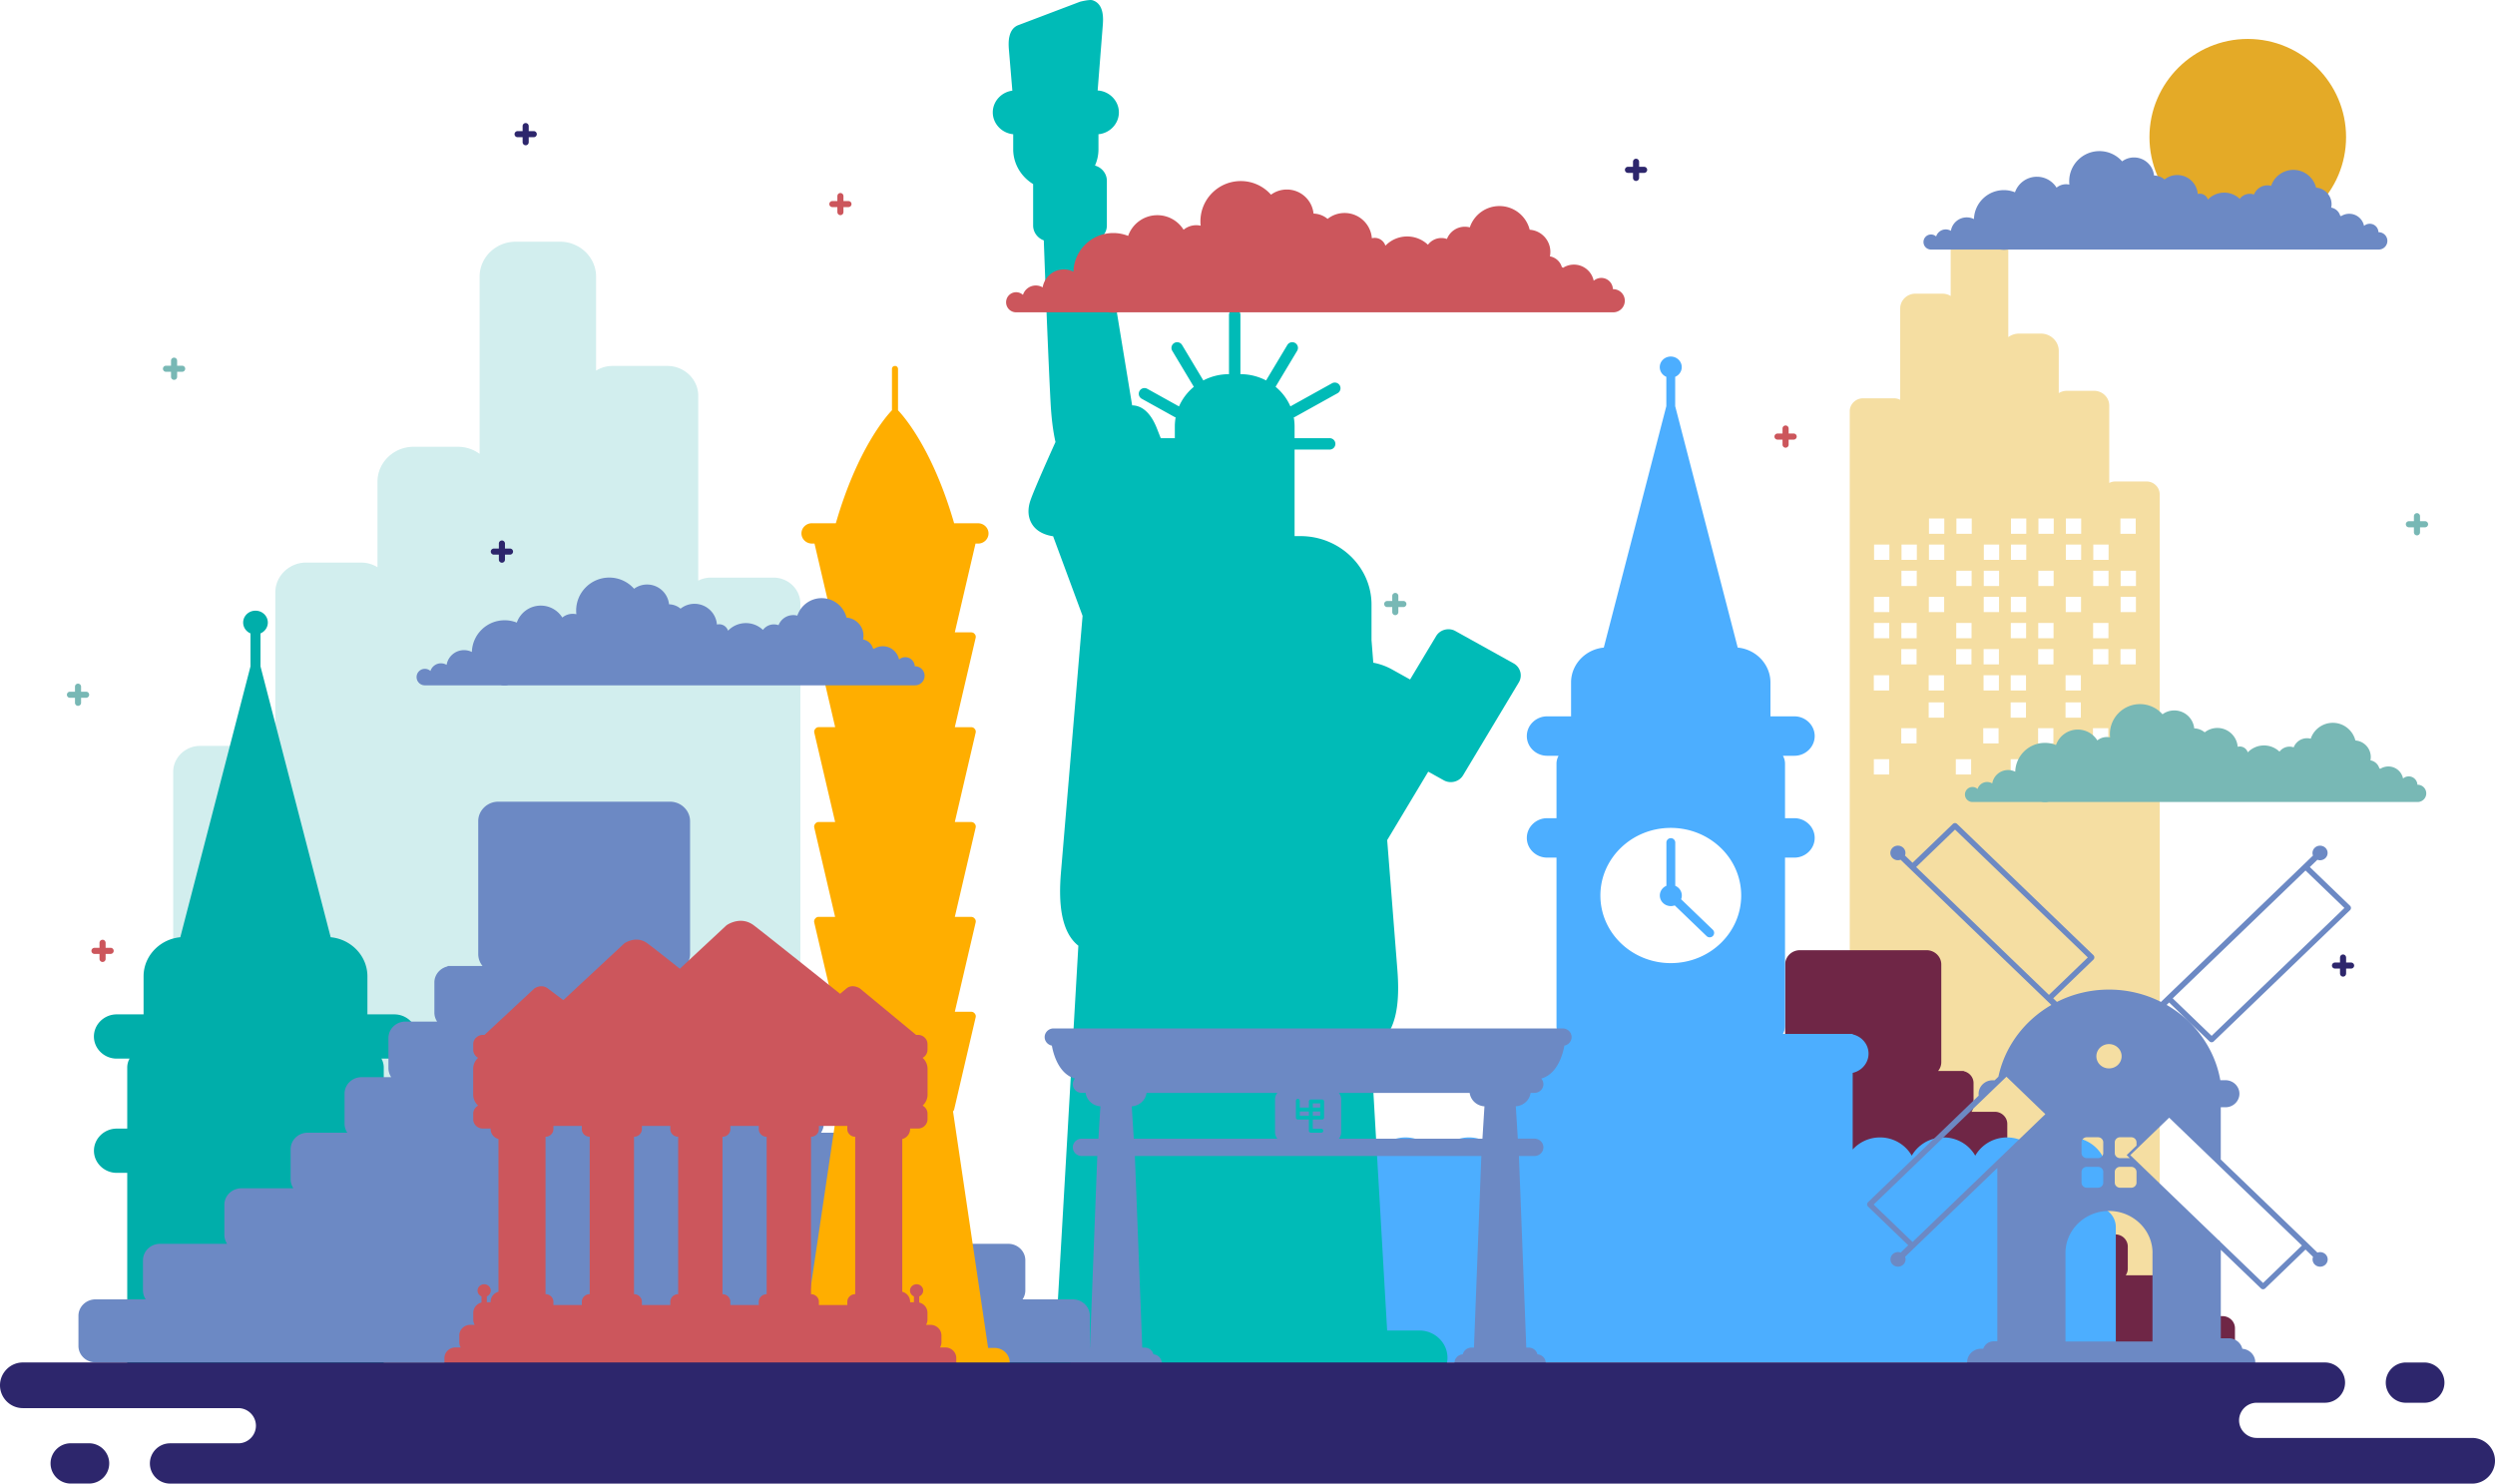
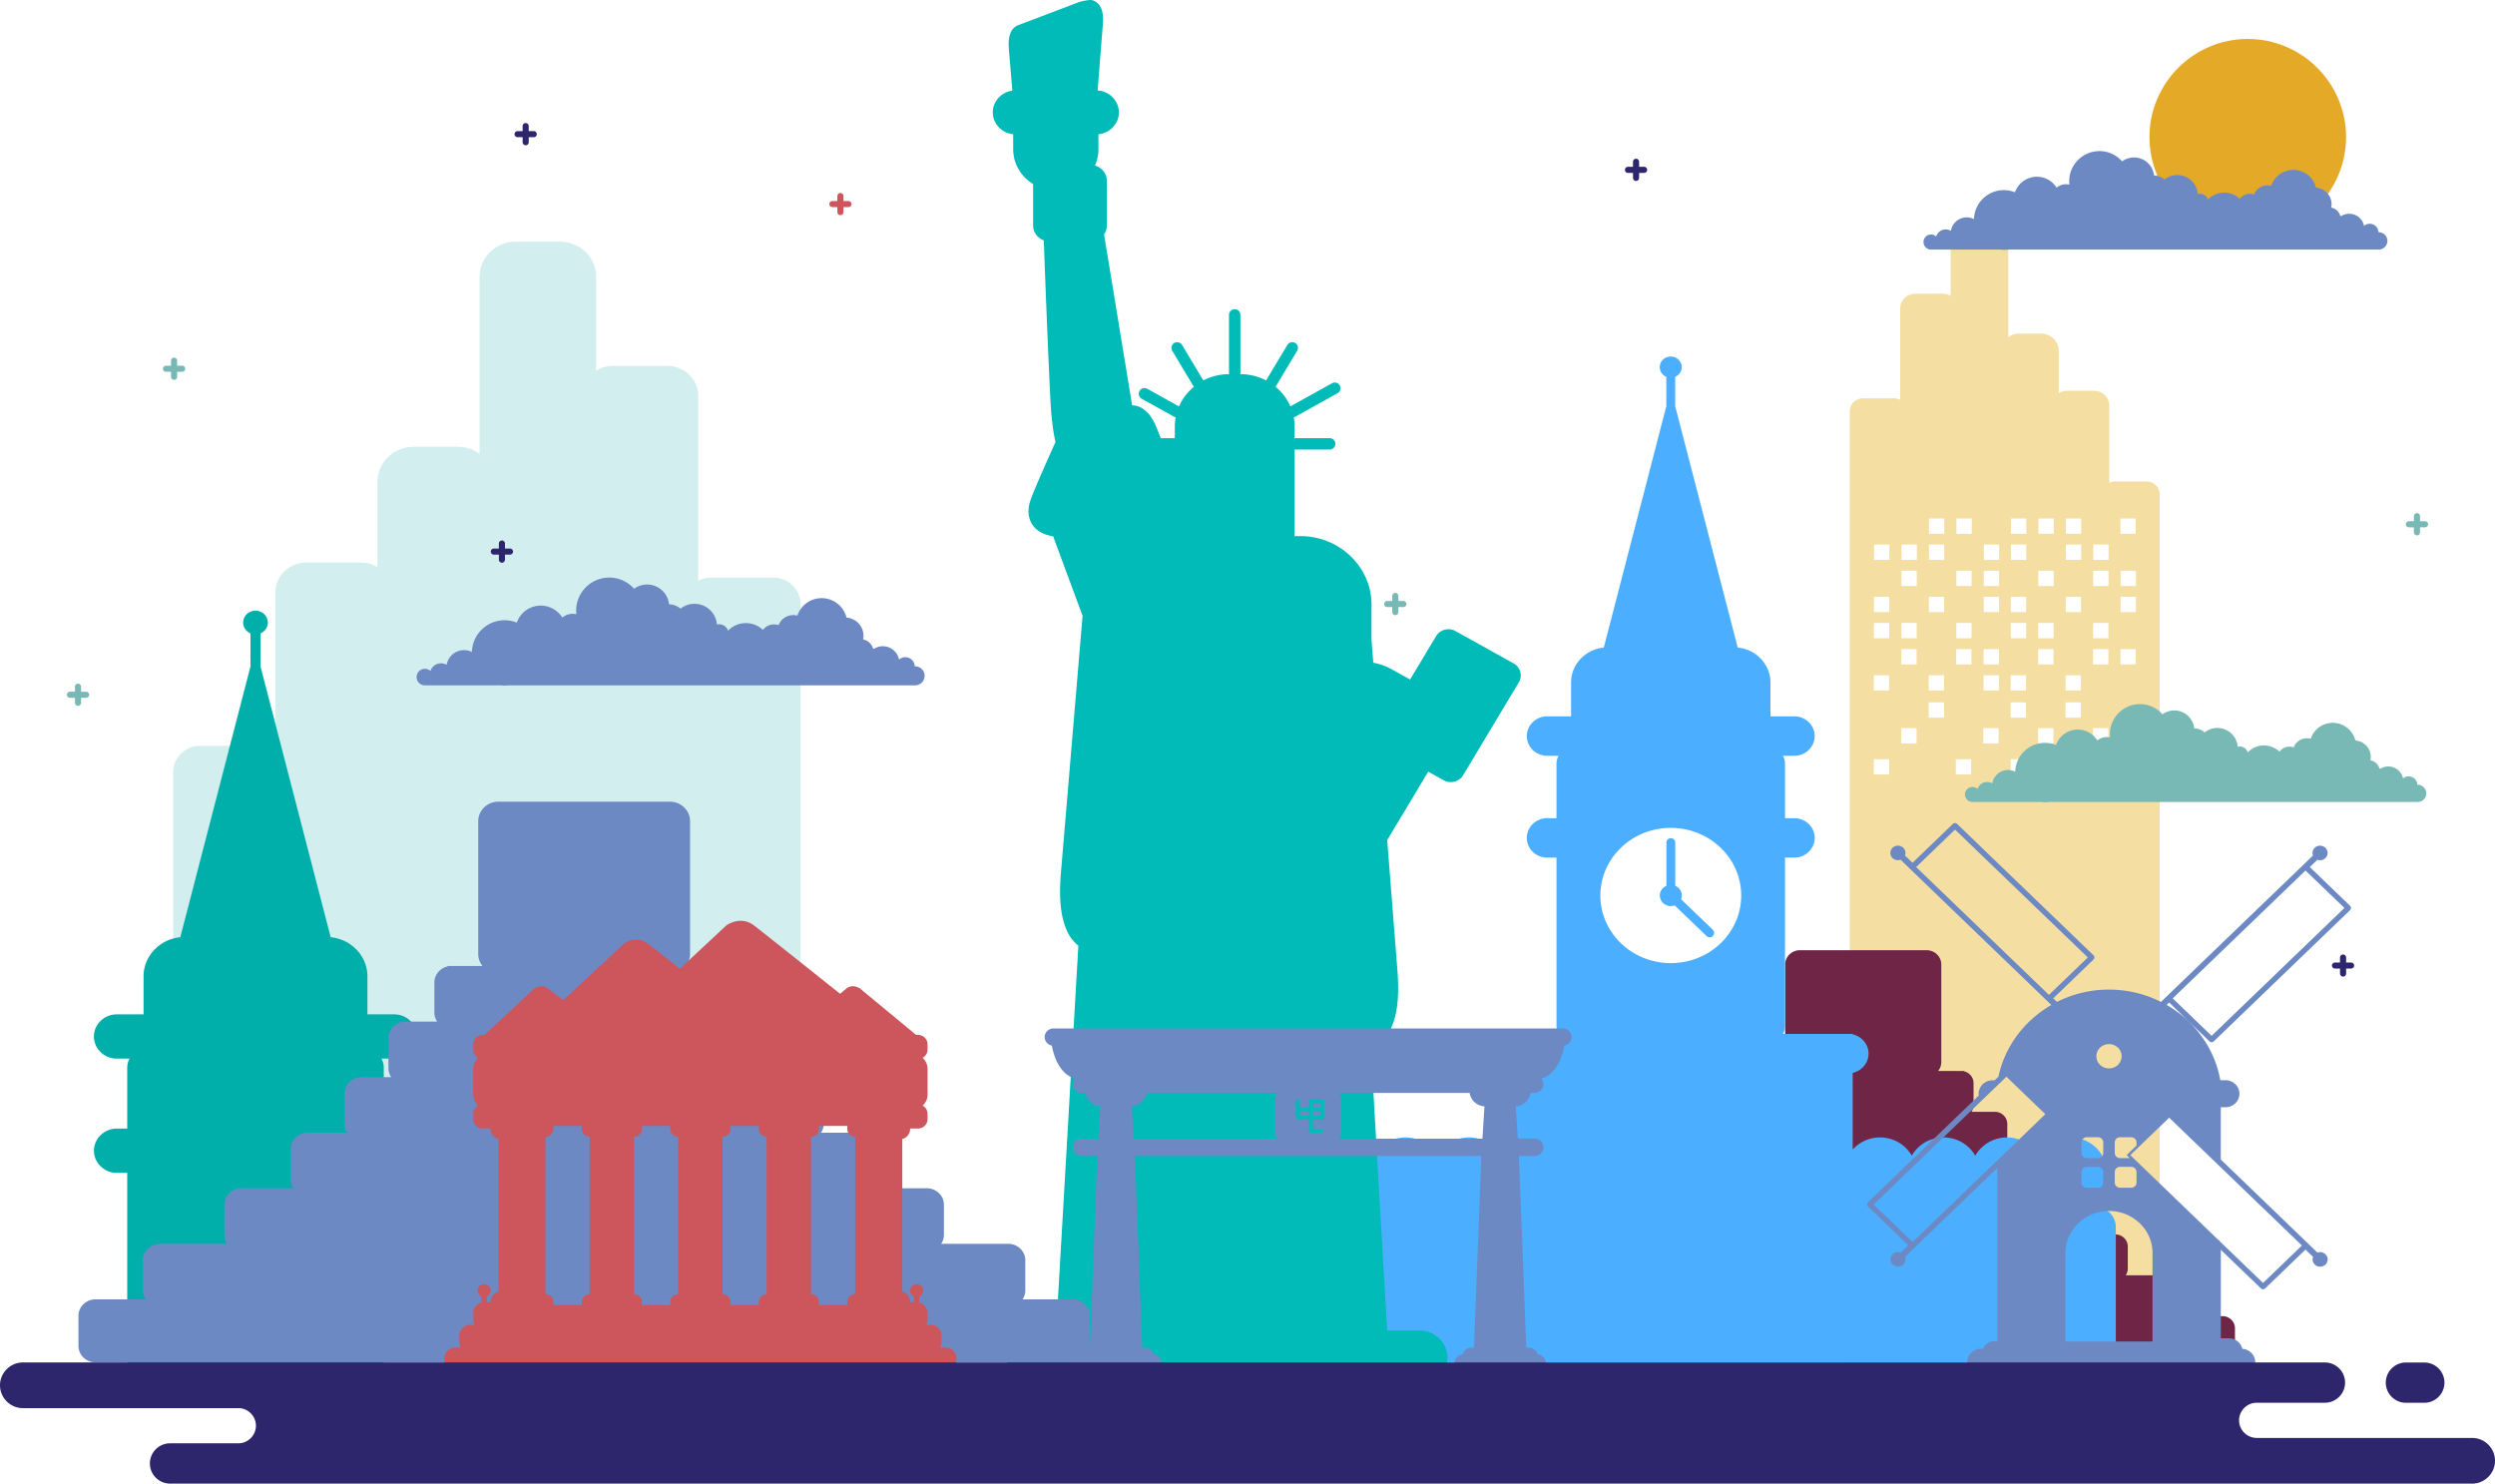
<svg xmlns="http://www.w3.org/2000/svg" width="1421" height="845" viewBox="0 0 1421 845" fill="none">
  <path fill-rule="evenodd" clip-rule="evenodd" d="M1053.5 775.966V234.2c0-2.037.87-3.872 2.25-5.203a7.676 7.676 0 0 1 5.29-2.137h17.68c1.27 0 2.47.303 3.52.847V175.67c0-2.32.99-4.436 2.56-5.968a8.74 8.74 0 0 1 6.08-2.44h15.48c1.7 0 3.3.484 4.63 1.31V142.1c0-2.722 1.15-5.18 3.01-6.956a10.22 10.22 0 0 1 7.12-2.863h12.54c2.77 0 5.29 1.09 7.13 2.864 1.86 1.795 3.01 4.254 3.01 6.956V192a10.242 10.242 0 0 1 6.1-1.995h12.51c2.77 0 5.29 1.088 7.13 2.863 1.86 1.774 3.01 4.254 3.01 6.955v24.073a8.773 8.773 0 0 1 4.62-1.31h15.49c2.36 0 4.52.927 6.08 2.44 1.59 1.532 2.56 3.63 2.56 5.967v44.074a7.665 7.665 0 0 1 3.52-.847h17.68c2.06 0 3.94.807 5.29 2.137a7.16 7.16 0 0 1 2.24 5.202v494.406h-176.59.06zM1207.66 304h8.72v-8.71h-8.72V304zm-124.82 119.438h8.72v-8.71h-8.72v8.71zm31.08 17.66h8.72v-8.71h-8.72v8.71zm31.25 0h8.72v-8.71h-8.72v8.71zm-15.63-17.66h8.73v-8.71h-8.73v8.71zm-62.31 17.66h8.73v-8.71h-8.73v8.71zm140.43 0h8.72v-8.71h-8.72v8.71zm-15.63-17.66h8.73v-8.71h-8.73v8.71zm-31.25 0h8.72v-8.71h-8.72v8.71zm-62.31-14.678h8.72v-8.71h-8.72v8.71zm46.68 0h8.72v-8.71h-8.72v8.71zm31.26 0h8.72v-8.71h-8.72v8.71zm-109.2-15.484h8.73v-8.71h-8.73v8.71zm31.26 0h8.72v-8.71h-8.72v8.71zm31.25 0h8.73v-8.71h-8.73v8.71zm15.45 0h8.72v-8.71h-8.72v8.71zm31.26 0h8.72v-8.71h-8.72v8.71zm-93.57-14.88h8.72v-8.71h-8.72v8.71zm31.26 0h8.72v-8.71h-8.72v8.71zm15.63 0h8.72v-8.71h-8.72v8.71zm31.07 0h8.72v-8.71h-8.72v8.71zm31.25 0h8.73v-8.71h-8.73v8.71zm15.63 0h8.72v-8.71h-8.72v8.71zm-140.43-14.88h8.73v-8.71h-8.73v8.71zm15.63 0h8.72v-8.71h-8.72v8.71zm31.26 0h8.72v-8.71h-8.72v8.71zm31.07 0h8.72v-8.71h-8.72v8.71zm15.63 0h8.72v-8.71h-8.72v8.71zm31.25 0h8.73v-8.71h-8.73v8.71zm-124.82-14.88h8.73v-8.71h-8.73v8.71zm31.26 0h8.72v-8.71h-8.72v8.71zm31.26 0h8.72v-8.71h-8.72v8.71zm15.44 0h8.72v-8.71h-8.72v8.71zm31.26 0h8.72v-8.71h-8.72v8.71zm31.25 0h8.73v-8.71h-8.73v8.71zm-124.82-14.878h8.72v-8.71h-8.72v8.71zm31.26 0h8.72v-8.71h-8.72v8.71zm15.63 0h8.72v-8.71h-8.72v8.71zm31.07 0h8.72v-8.71h-8.72v8.71zm31.26 0h8.72v-8.71h-8.72v8.71zm15.62 0h8.73v-8.71h-8.73v8.71zm-140.43-14.88h8.73v-8.71h-8.73v8.71zm15.63 0h8.73v-8.71h-8.73v8.71zm15.63 0h8.72v-8.71h-8.72v8.71zm31.26 0h8.72v-8.71h-8.72v8.71zm15.44 0h8.72v-8.71h-8.72v8.71zm31.26 0h8.72v-8.71h-8.72v8.71zm15.63 0h8.72v-8.71h-8.72v8.71zM1098.63 304h8.72v-8.71h-8.72V304zm15.63 0h8.72v-8.71h-8.72V304zm31.07 0h8.72v-8.71h-8.72V304zm15.63 0h8.72v-8.71h-8.72V304zm15.63 0h8.72v-8.71h-8.72V304z" fill="#F5DEA2" />
  <path fill-rule="evenodd" clip-rule="evenodd" d="M455.85 792.62V343.84c0-4.114-1.735-7.844-4.542-10.546a15.45 15.45 0 0 0-10.72-4.314h-35.8a15.3 15.3 0 0 0-7.107 1.734V225.43c0-4.7-1.998-8.973-5.208-12.058a17.767 17.767 0 0 0-12.317-4.94H348.84a17.56 17.56 0 0 0-9.35 2.662v-53.55c0-5.484-2.32-10.484-6.077-14.093a20.794 20.794 0 0 0-14.416-5.785h-25.34c-5.613 0-10.7 2.217-14.416 5.786-3.754 3.61-6.076 8.61-6.076 14.094v100.95a20.817 20.817 0 0 0-12.337-4.032h-25.34c-5.613 0-10.7 2.217-14.416 5.786-3.755 3.61-6.077 8.61-6.077 14.093v48.712a17.733 17.733 0 0 0-9.348-2.64H174.33a17.766 17.766 0 0 0-12.318 4.938c-3.21 3.085-5.21 7.36-5.21 12.057v89.156a15.3 15.3 0 0 0-7.106-1.734h-35.8a15.45 15.45 0 0 0-10.72 4.313c-2.807 2.702-4.543 6.432-4.543 10.545V792.66H455.85v-.04z" fill="#D2EEEE" />
  <path fill-rule="evenodd" clip-rule="evenodd" d="M73.798 780.664a10.495 10.495 0 0 1-1.333-5.1V668H66.49a13.13 13.13 0 0 1-9.127-3.67c-2.383-2.298-3.857-5.443-3.857-8.93 0-3.49 1.474-6.634 3.856-8.933a13.135 13.135 0 0 1 9.127-3.67h5.975V608.04c0-1.856.485-3.59 1.333-5.102h-7.33a13.13 13.13 0 0 1-9.126-3.67c-2.382-2.278-3.856-5.443-3.856-8.93 0-3.49 1.474-6.634 3.856-8.933a13.134 13.134 0 0 1 9.127-3.67h15.303v-21.673c0-6.17 2.625-11.775 6.845-15.827a23.455 23.455 0 0 1 14.073-6.432l39.98-154.278v-18.77c-2.464-1.05-4.18-3.428-4.18-6.19 0-3.73 3.15-6.754 7.026-6.754 3.877 0 7.027 3.025 7.027 6.755 0 2.762-1.716 5.14-4.18 6.19v18.77l39.978 154.278a23.454 23.454 0 0 1 14.074 6.432c4.22 4.052 6.845 9.657 6.845 15.827v21.674h15.304c3.554 0 6.784 1.41 9.126 3.67 2.383 2.298 3.857 5.443 3.857 8.93 0 3.49-1.474 6.634-3.857 8.932a13.13 13.13 0 0 1-9.126 3.67h-7.33a10.438 10.438 0 0 1 1.333 5.1v34.76h5.997c3.554 0 6.784 1.391 9.126 3.67 2.383 2.277 3.857 5.443 3.857 8.93 0 3.49-1.474 6.634-3.857 8.932a13.13 13.13 0 0 1-9.126 3.67h-5.997v107.563c0 1.835-.484 3.59-1.332 5.1H73.798z" fill="#00AEAA" />
  <path fill-rule="evenodd" clip-rule="evenodd" d="M1025.34 541.182h71.9c2.3 0 4.38.908 5.91 2.36 1.54 1.47 2.49 3.528 2.49 5.766v55.646c0 1.875-.67 3.61-1.8 5h14.62v.16a7.22 7.22 0 0 1 3.43 1.836c1.31 1.25 2.12 2.984 2.12 4.9v12.6c0 1.392-.42 2.682-1.17 3.77h13.29c1.93 0 3.71.767 4.98 2.017a6.713 6.713 0 0 1 2.12 4.9v12.6c0 1.392-.42 2.682-1.17 3.77h12.44c1.94 0 3.71.767 4.99 1.997 1.31 1.25 2.12 2.984 2.12 4.9v12.6c0 1.39-.43 2.682-1.17 3.77h16.63c1.94 0 3.72.767 4.99 2.017 1.29 1.25 2.1 2.984 2.1 4.9v12.6c0 1.392-.42 2.682-1.17 3.77h21.79c1.93 0 3.71.767 4.98 2.017 1.29 1.25 2.1 2.984 2.1 4.88v12.6c0 1.392-.42 2.682-1.17 3.77h28.13c1.94 0 3.71.767 4.98 1.997a6.773 6.773 0 0 1 2.1 4.9v12.6c0 1.392-.42 2.682-1.17 3.77h21.06c1.94 0 3.72.767 5.01 1.997 1.29 1.25 2.1 2.985 2.1 4.9v12.6c0 1.896-.81 3.63-2.1 4.9a7.23 7.23 0 0 1-5.01 1.996H856.582a7.268 7.268 0 0 1-5.008-1.996c-1.292-1.25-2.1-2.984-2.1-4.9v-12.6c0-1.915.808-3.63 2.1-4.9a7.23 7.23 0 0 1 5.008-1.995h21.06a6.62 6.62 0 0 1-1.172-3.77v-12.602c0-1.915.808-3.63 2.1-4.9a7.216 7.216 0 0 1 4.987-1.995h28.126a6.756 6.756 0 0 1-1.15-3.77v-12.6c0-1.917.807-3.63 2.1-4.88 1.29-1.23 3.048-2.017 4.986-2.017h21.785c-.727-1.088-1.17-2.378-1.17-3.77v-12.6c0-1.916.807-3.63 2.1-4.9 1.29-1.23 3.048-2.016 4.986-2.016h16.638c-.726-1.088-1.17-2.38-1.17-3.77v-12.6c0-1.896.807-3.63 2.12-4.9a7.23 7.23 0 0 1 5.007-1.996h12.417c-.727-1.09-1.17-2.38-1.17-3.77v-12.602c0-1.915.807-3.63 2.1-4.9a7.233 7.233 0 0 1 4.986-2.015h13.286c-.727-1.088-1.17-2.378-1.17-3.77v-12.6c0-1.916.806-3.63 2.096-4.9a7.205 7.205 0 0 1 3.44-1.835v-.16h14.61c-1.11-1.392-1.79-3.126-1.79-5v-55.647c0-2.238.95-4.295 2.48-5.767a8.525 8.525 0 0 1 5.9-2.358h.24z" fill="#6F2646" />
  <path fill-rule="evenodd" clip-rule="evenodd" d="M853.008 588.865h34.668a9.4 9.4 0 0 1-1.19-4.557v-95.85h-5.332a11.75 11.75 0 0 1-8.137-3.265c-2.12-2.036-3.432-4.86-3.432-7.964 0-3.106 1.312-5.928 3.432-7.965a11.712 11.712 0 0 1 8.137-3.266h5.33v-30.99c0-1.633.425-3.185 1.192-4.556h-6.522a11.75 11.75 0 0 1-8.137-3.266c-2.12-2.037-3.432-4.86-3.432-7.964 0-3.105 1.312-5.928 3.432-7.964a11.712 11.712 0 0 1 8.137-3.266h13.63V388.68c0-5.506 2.34-10.486 6.097-14.115a20.874 20.874 0 0 1 12.54-5.726l35.616-137.504v-16.714c-2.2-.927-3.735-3.044-3.735-5.524 0-3.327 2.807-6.03 6.26-6.03 3.453 0 6.26 2.703 6.26 6.03 0 2.46-1.535 4.576-3.736 5.524v16.714L989.7 368.84a20.824 20.824 0 0 1 12.54 5.725c3.75 3.63 6.1 8.61 6.1 14.114v19.314h13.63c3.15 0 6.03 1.25 8.13 3.266 2.12 2.036 3.44 4.86 3.44 7.964 0 3.105-1.32 5.927-3.44 7.964a11.695 11.695 0 0 1-8.13 3.266h-6.53a9.158 9.158 0 0 1 1.2 4.556V466h5.33c3.15 0 6.03 1.25 8.13 3.265 2.12 2.037 3.44 4.86 3.44 7.964s-1.32 5.927-3.44 7.963a11.695 11.695 0 0 1-8.13 3.266h-5.33v95.848c0 1.654-.43 3.186-1.2 4.557h39.74v.282c2.16.464 4.08 1.532 5.59 2.984 2.12 2.037 3.44 4.86 3.44 7.965s-1.32 5.927-3.44 7.964a11.684 11.684 0 0 1-5.59 2.983v43.67a16.9 16.9 0 0 1 1.03-1.068 20.966 20.966 0 0 1 14.54-5.827c5.65 0 10.78 2.238 14.51 5.827 1.4 1.35 2.61 2.883 3.56 4.576a20.232 20.232 0 0 1 3.57-4.575 20.972 20.972 0 0 1 14.52-5.827c5.63 0 10.8 2.238 14.52 5.827 1.39 1.35 2.6 2.883 3.55 4.576a20.23 20.23 0 0 1 3.57-4.575 20.972 20.972 0 0 1 14.52-5.827c5.63 0 10.8 2.238 14.52 5.827 1.39 1.35 2.6 2.883 3.55 4.576a20.476 20.476 0 0 1 3.56-4.575 20.942 20.942 0 0 1 14.53-5.827 20.9 20.9 0 0 1 14.52 5.827c3.76 3.61 6.1 8.61 6.1 14.113v21.472c.56.383 1.09.827 1.57 1.29 2.22 2.138 3.62 5.1 3.62 8.368v65.283c0 3.268-1.4 6.23-3.62 8.37a12.323 12.323 0 0 1-8.56 3.426H710.117a12.32 12.32 0 0 1-8.56-3.427c-2.222-2.14-3.616-5.102-3.616-8.37V698.89c0-3.267 1.395-6.23 3.616-8.368a12.344 12.344 0 0 1 6.037-3.185v-19.577c0-5.504 2.342-10.504 6.097-14.113a20.965 20.965 0 0 1 14.538-5.827 20.914 20.914 0 0 1 14.517 5.827 20.05 20.05 0 0 1 3.554 4.576 20.045 20.045 0 0 1 3.552-4.575 20.953 20.953 0 0 1 14.518-5.827 20.95 20.95 0 0 1 14.517 5.827 20.05 20.05 0 0 1 3.554 4.576 20.49 20.49 0 0 1 3.554-4.575 20.953 20.953 0 0 1 14.518-5.827c5.633 0 10.78 2.238 14.517 5.827a20.045 20.045 0 0 1 3.552 4.576 20.05 20.05 0 0 1 3.554-4.575 20.963 20.963 0 0 1 14.538-5.827 20.914 20.914 0 0 1 14.517 5.827c.364.342.707.705 1.03 1.068v-43.388h-1.918a11.75 11.75 0 0 1-8.137-3.266c-2.12-2.038-3.432-4.86-3.432-7.965s1.312-5.928 3.432-7.964a11.708 11.708 0 0 1 5.593-2.983v-.282h5.25zM954.124 479.89c0-1.39-1.13-2.52-2.524-2.52a2.522 2.522 0 0 0-2.523 2.52v24.618c-2.2.927-3.736 3.044-3.736 5.524 0 3.327 2.808 6.03 6.26 6.03.788 0 1.535-.142 2.222-.384l18.17 17.48a2.526 2.526 0 0 0 3.575-.08c.97-1.01.93-2.602-.08-3.57l-18.03-17.34c.26-.664.403-1.39.403-2.136 0-2.46-1.535-4.576-3.736-5.524V479.89zm-35.132 7.702c-4.725 6.31-7.51 14.053-7.51 22.44 0 10.626 4.48 20.243 11.71 27.2 7.248 6.975 17.303 11.31 28.388 11.31 11.085 0 21.14-4.315 28.39-11.31 7.227-6.957 11.71-16.574 11.71-27.2 0-8.367-2.787-16.13-7.49-22.44-.082-.08-.143-.18-.203-.262a38.527 38.527 0 0 0-4.018-4.496c-7.25-6.976-17.305-11.31-28.39-11.31-11.085 0-21.14 4.314-28.388 11.31a40.334 40.334 0 0 0-4.018 4.496c-.06.1-.12.182-.182.262z" fill="#4CAEFF" style="" />
  <path fill-rule="evenodd" clip-rule="evenodd" d="M589.233 757.82h12.276l6.945-120.325v-.12l5.714-98.753c-4.928-3.85-7.654-9.82-9.087-16.513-1.777-8.388-1.434-17.844-.828-25.203l12.316-146.153-16.777-45.323a22.7 22.7 0 0 1-4.18-1.007c-3.614-1.25-6.178-3.287-7.773-5.827-1.616-2.56-2.262-5.524-2.02-8.63.122-1.612.485-3.286 1.05-4.96 2.423-6.995 12.055-28.347 14.276-33.266-1.414-6.17-2.363-13.81-2.827-22.884-1.556-30.08-3.413-80.082-3.837-91.958a9.078 9.078 0 0 1-3.312-2.056c-1.695-1.633-2.765-3.91-2.765-6.39v-23.61a25.625 25.625 0 0 1-4.16-3.207c-4.42-4.254-7.187-10.14-7.187-16.613v-8.569a13.017 13.017 0 0 1-7.794-3.568c-2.362-2.279-3.836-5.404-3.836-8.871 0-3.468 1.474-6.593 3.836-8.872a12.988 12.988 0 0 1 7.31-3.508l-1.98-23.549c-.16-2.036-.262-4.677.263-7.097l.04-.14c.646-2.924 2.141-5.465 5.17-6.573l.12-.04 34.81-13.207c.14-.04.262-.1.403-.12 0 0 4.32-1.09 6.32-.868.323.04.646.121.93.242 3.068 1.13 4.562 3.73 5.188 6.714.505 2.42.424 5.06.262 7.077l-2.947 37.46a12.954 12.954 0 0 1 8.258 3.61c2.363 2.278 3.837 5.423 3.837 8.87 0 3.468-1.474 6.593-3.836 8.872a12.913 12.913 0 0 1-7.793 3.568v8.57c0 3.285-.707 6.41-1.98 9.274a9.3 9.3 0 0 1 4 2.278c1.695 1.633 2.765 3.89 2.765 6.39v25.506a8.68 8.68 0 0 1-1.595 5.02l15.99 97.382c3.858.02 9.754 2.138 14.054 13.005.647 1.653 1.415 3.59 2.243 5.685h8.015v-6.653c0-1.775.162-3.51.465-5.183a2.76 2.76 0 0 1-.727-.302l-18.596-10.323a3.22 3.22 0 0 1-1.252-4.415 3.23 3.23 0 0 1 4.422-1.25l18.07 10.04c1.576-3.63 3.878-6.895 6.724-9.637a31.252 31.252 0 0 1 1.717-1.532l-12.275-20.485c-.93-1.532-.424-3.528 1.11-4.455a3.256 3.256 0 0 1 4.462 1.108l12.115 20.203c4.34-2.28 9.328-3.57 14.598-3.57h.02v-33.75a3.247 3.247 0 0 1 3.25-3.247 3.247 3.247 0 0 1 3.252 3.246v33.75h.02a31.43 31.43 0 0 1 14.598 3.57l12.114-20.204a3.253 3.253 0 0 1 4.463-1.108 3.242 3.242 0 0 1 1.11 4.455l-12.276 20.465c.587.483 1.172 1.008 1.717 1.532 2.847 2.742 5.15 6.008 6.724 9.637l23.705-13.165a3.27 3.27 0 0 1 4.422 1.25 3.26 3.26 0 0 1-1.252 4.415l-24.23 13.468c-.24.12-.484.222-.726.302.302 1.694.463 3.428.463 5.182v6.652h19.93a3.247 3.247 0 1 1 0 6.493h-19.93v49.295h3.413c11.085 0 21.16 4.375 28.49 11.412 7.35 7.076 11.912 16.835 11.912 27.58v20.223l1.01 12.884a33.52 33.52 0 0 1 4.2 1.047c2.18.685 4.34 1.613 6.46 2.782l10.298 5.725 14.84-24.718c1.11-1.875 2.928-3.125 4.927-3.63 1.978-.503 4.16-.302 6.057.767l33.133 18.408s.12.06.182.1h.04v.02a7.893 7.893 0 0 1 3.574 4.678 7.754 7.754 0 0 1-.708 5.847v.04h-.02l-.08.12-.1.163-31.66 52.763c-1.11 1.875-2.93 3.125-4.927 3.63-1.98.503-4.16.302-6.058-.767l-8.864-4.92-23.038 38.41c-.08.14-.2.34-.343.563l5.775 73.55c.585 7.358.908 16.814-.848 25.18-1.84 8.752-5.937 16.292-14.256 19.417l9.308 161.173h18.374c4.38 0 8.36 1.734 11.246 4.517 2.928 2.822 4.745 6.714 4.745 10.988 0 4.294-1.817 8.186-4.745 11.008a16.212 16.212 0 0 1-11.246 4.516H589.233c-4.36 0-8.359-1.734-11.246-4.517-2.928-2.822-4.745-6.714-4.745-11.008 0-4.295 1.817-8.186 4.745-10.988a16.214 16.214 0 0 1 11.246-4.517v.02z" fill="#00BBB7" />
  <path fill-rule="evenodd" clip-rule="evenodd" d="M283.784 456.604h97.805c3.13 0 5.976 1.23 8.035 3.226 2.1 2.016 3.392 4.778 3.392 7.843v75.687c0 2.56-.908 4.92-2.443 6.815h19.888v.24a9.92 9.92 0 0 1 4.664 2.502c1.777 1.713 2.867 4.052 2.867 6.653v17.158c0 1.895-.585 3.65-1.574 5.12h18.07a9.853 9.853 0 0 1 6.804 2.723c1.777 1.714 2.867 4.053 2.867 6.654v17.158c0 1.875-.585 3.65-1.574 5.12h16.9a9.85 9.85 0 0 1 6.804 2.723c1.777 1.713 2.867 4.052 2.867 6.653v17.137c0 1.875-.585 3.65-1.575 5.122h22.614a9.857 9.857 0 0 1 6.805 2.72c1.777 1.695 2.868 4.054 2.868 6.655v17.157a9.19 9.19 0 0 1-1.575 5.12h29.64a9.858 9.858 0 0 1 6.805 2.722c1.776 1.714 2.867 4.053 2.867 6.654v17.137c0 1.895-.586 3.65-1.575 5.12h38.262a9.855 9.855 0 0 1 6.804 2.723c1.777 1.714 2.867 4.053 2.867 6.653v17.137c0 1.875-.585 3.65-1.575 5.12h28.65a9.858 9.858 0 0 1 6.806 2.723c1.776 1.714 2.867 4.052 2.867 6.653v17.138c0 2.602-1.09 4.96-2.866 6.654a9.853 9.853 0 0 1-6.805 2.722H54.353a9.85 9.85 0 0 1-6.804-2.722c-1.777-1.714-2.867-4.052-2.867-6.653v-17.137c0-2.6 1.09-4.94 2.867-6.653a9.855 9.855 0 0 1 6.804-2.722h28.651a9.14 9.14 0 0 1-1.575-5.12v-17.14c0-2.6 1.09-4.938 2.867-6.652a9.766 9.766 0 0 1 6.805-2.722h38.262a9.136 9.136 0 0 1-1.575-5.12v-17.138c0-2.6 1.09-4.94 2.866-6.654a9.853 9.853 0 0 1 6.804-2.722h29.64a9.138 9.138 0 0 1-1.574-5.12V654.51c0-2.6 1.11-4.94 2.867-6.654a9.853 9.853 0 0 1 6.804-2.72h22.614a9.196 9.196 0 0 1-1.574-5.123v-17.137c0-2.6 1.11-4.94 2.867-6.653a9.852 9.852 0 0 1 6.805-2.722h16.9a9.144 9.144 0 0 1-1.576-5.12v-17.16c0-2.6 1.09-4.94 2.868-6.652a9.76 9.76 0 0 1 6.804-2.72h18.07a9.136 9.136 0 0 1-1.574-5.122V559.57c0-2.6 1.09-4.94 2.867-6.653a9.92 9.92 0 0 1 4.664-2.5v-.242h19.89a10.7 10.7 0 0 1-2.444-6.815v-75.687c0-3.065 1.292-5.827 3.392-7.843a11.523 11.523 0 0 1 8.036-3.226h-.02z" fill="#6C89C4" style="" />
-   <path fill-rule="evenodd" clip-rule="evenodd" d="M452.883 767.68h3.736l19.988-134.742a2.628 2.628 0 0 1-.687-1.25l-12.194-52.24c-.1-.422-.12-.765 0-1.188.1-.403.283-.726.565-1.07.284-.32.546-.563.91-.725a2.65 2.65 0 0 1 1.13-.242h9.268l-11.852-50.807c-.1-.424-.12-.766 0-1.19.1-.403.283-.726.565-1.068.284-.323.547-.565.91-.726a2.64 2.64 0 0 1 1.13-.242h9.268l-11.852-50.808c-.1-.423-.12-.766 0-1.19.1-.403.283-.725.566-1.068.282-.323.545-.564.908-.726.364-.16.707-.242 1.13-.242h9.27l-11.854-50.807c-.1-.425-.12-.767 0-1.19.1-.404.283-.727.566-1.07.283-.322.545-.564.908-.725.364-.162.707-.222 1.13-.222h9.27l-11.853-50.808c-.1-.423-.12-.766 0-1.19.1-.403.282-.725.565-1.068.283-.322.545-.564.91-.726.362-.16.705-.22 1.13-.22h9.267l-11.793-50.546h-1.473a6.053 6.053 0 0 1-4.18-1.673c-1.09-1.048-1.777-2.5-1.777-4.112 0-1.613.687-3.065 1.777-4.113a6.05 6.05 0 0 1 4.18-1.674h13.628c12.256-42.36 28.813-61.07 31.963-64.355v-23.55a1.73 1.73 0 0 1 1.312-1.673H510.143a1.772 1.772 0 0 1 1.313 1.694v23.55c3.15 3.285 19.707 21.995 31.963 64.355h13.63a6.05 6.05 0 0 1 4.178 1.675c1.09 1.048 1.777 2.5 1.777 4.113 0 1.613-.687 3.064-1.777 4.113a6.053 6.053 0 0 1-4.18 1.674h-1.453l-11.792 50.546h9.268c.425 0 .748.06 1.132.22.363.163.646.405.928.747.283.343.465.646.546 1.05.1.402.08.765-.02 1.188l-11.853 50.808h9.268c.425 0 .748.06 1.132.222.363.16.646.403.928.746.283.344.465.646.546 1.05.1.403.08.765-.02 1.19l-11.853 50.807h9.268c.425 0 .748.06 1.132.24.363.163.646.405.928.747.283.343.465.646.546 1.05.1.402.08.765-.02 1.188l-11.853 50.808h9.268c.425 0 .748.06 1.132.242.363.16.646.403.928.746.283.343.465.645.546 1.048.1.404.08.766-.02 1.19l-11.853 50.808h9.268c.425 0 .748.06 1.132.242.363.16.646.403.928.745.283.344.465.647.546 1.05.1.403.08.766-.02 1.19l-12.196 52.26c-.12.503-.343.926-.686 1.25l19.99 134.74h3.734c2.342 0 4.462.927 6.017 2.42 1.575 1.51 2.544 3.588 2.544 5.866 0 2.3-.97 4.375-2.545 5.888a8.666 8.666 0 0 1-6.017 2.42H452.924a8.666 8.666 0 0 1-6.017-2.42c-1.555-1.513-2.544-3.59-2.544-5.888s.97-4.375 2.544-5.867a8.666 8.666 0 0 1 6.017-2.42l-.04-.04z" fill="#FFAE00" />
  <path fill-rule="evenodd" clip-rule="evenodd" d="M1126.96 624.007a9.433 9.433 0 0 1-.06-1.028c0-2.14.91-4.074 2.36-5.465 1.43-1.39 3.41-2.238 5.59-2.238h1.19l2.14-2.077c3.01-14.153 11.05-26.573 22.23-35.444a65.298 65.298 0 0 1 7.92-5.383l-2.62-2.52-77.66-74.78-5.59-5.404a4.416 4.416 0 0 1-4.57-.95c-1.67-1.612-1.67-4.233 0-5.866 1.68-1.613 4.41-1.613 6.08 0a4.063 4.063 0 0 1 .99 4.396l4.3 4.153 22.98-22.138a1.73 1.73 0 0 1 2.4 0l77.66 74.78.04.04c.66.686.64 1.795-.04 2.46l-22.9 22.057 2.12 2.037c8.88-4.477 18.96-7.018 29.62-7.018 10.66 0 20.74 2.54 29.62 7.017l3.39-3.268.04-.04 77.64-74.76 5.51-5.302c-.59-1.472-.24-3.206.99-4.396 1.67-1.612 4.4-1.612 6.08 0 1.67 1.613 1.67 4.234 0 5.868a4.416 4.416 0 0 1-4.57.947l-4.3 4.152 22.9 22.057.04.04c.67.685.65 1.794-.04 2.44l-77.64 74.76a1.73 1.73 0 0 1-2.4 0l-23-22.16-1.41 1.372a67.57 67.57 0 0 1 9.15 6.372c11.06 9.234 18.86 22.036 21.42 36.512h2.93c2.18 0 4.16.867 5.59 2.238 1.45 1.412 2.36 3.347 2.36 5.464 0 2.117-.91 4.073-2.36 5.464-1.43 1.391-3.41 2.238-5.59 2.238h-2.67v29.76l49.47 47.62 5.59 5.404a4.416 4.416 0 0 1 4.57.948 4.06 4.06 0 0 1 0 5.867c-1.68 1.612-4.41 1.612-6.08 0a4.06 4.06 0 0 1-.99-4.396l-4.3-4.154-22.98 22.138a1.73 1.73 0 0 1-2.4 0l-22.86-21.996v50.384h4.51c2.18 0 4.15.867 5.59 2.238a7.616 7.616 0 0 1 2.16 3.75c1.94.14 3.69.968 5.01 2.218 1.45 1.39 2.36 3.346 2.36 5.463 0 2.117-.91 4.073-2.36 5.464a8.026 8.026 0 0 1-5.6 2.237h-148.2c-2.18 0-4.14-.867-5.59-2.238-1.46-1.412-2.36-3.348-2.36-5.465s.9-4.072 2.36-5.463c1.43-1.392 3.41-2.238 5.59-2.238h1.23c.79-2.44 3.15-4.234 5.94-4.234h2.08v-98.732l-46.95 45.222-.08.08-5.51 5.304c.59 1.47.24 3.205-.99 4.395-1.67 1.612-4.4 1.612-6.07 0-1.68-1.614-1.68-4.235 0-5.868 1.23-1.19 3.02-1.512 4.56-.948l4.3-4.153-22.9-22.056-.04-.04c-.66-.686-.64-1.795.04-2.44l63.12-60.788-.08.08zm79.29-27.32c-2.81-2.7-7.37-2.7-10.18 0a6.764 6.764 0 0 0 0 9.8c2.81 2.7 7.37 2.7 10.18 0 2.8-2.702 2.8-7.098 0-9.8zm7.57 67.885h-6.36c-.83 0-1.58.323-2.12.847-.55.523-.89 1.25-.89 2.035v6.13c0 .806.34 1.512.89 2.036.54.525 1.29.848 2.12.848h6.36c.83 0 1.57-.323 2.12-.847.55-.523.89-1.25.89-2.035v-6.13c0-.786-.34-1.512-.89-2.036a3.05 3.05 0 0 0-2.12-.848zm-6.36-4.96h5.55l-1.79-1.733 5.61-5.405V650.6c0-.786-.34-1.512-.89-2.036a3.05 3.05 0 0 0-2.12-.847h-6.36c-.83 0-1.58.323-2.12.847-.55.524-.89 1.25-.89 2.036v6.13c0 .806.34 1.512.89 2.036.54.524 1.29.847 2.12.847zm-10.46-.846c.55-.524.89-1.25.89-2.037v-6.13c0-.786-.34-1.512-.89-2.036a3.033 3.033 0 0 0-2.12-.847h-6.36c-.83 0-1.57.323-2.12.847-.54.524-.89 1.25-.89 2.036v6.13c0 .806.35 1.512.89 2.036a3.05 3.05 0 0 0 2.12.847h6.36c.83 0 1.58-.323 2.12-.847zm-2.12 5.806h-6.36c-.83 0-1.57.323-2.12.847-.54.523-.89 1.25-.89 2.035v6.13c0 .806.35 1.512.89 2.036a3.05 3.05 0 0 0 2.12.848h6.36c.83 0 1.58-.323 2.12-.847.55-.523.89-1.25.89-2.035v-6.13c0-.786-.34-1.512-.89-2.036a3.034 3.034 0 0 0-2.12-.848zm31.07 48.993c0-13.125-11.16-23.87-24.79-23.87-13.63 0-24.79 10.745-24.79 23.87v50.465h49.56v-50.465h.02zm11.51-144.943 22.15 21.332 75.62-72.825-22.15-21.332-75.62 72.804v.02zm-70.52-1.975 22.15-21.332-75.62-72.824-22.15 21.332 75.62 72.804v.02zm-2.04 67.925-22.15-21.332-75.62 72.805 22.15 21.33 75.62-72.803zm98.67 71.735s.06.02.08.04c.36.162.65.444.77.787l24.47 23.57 22.15-21.332-75.62-72.804-22.15 21.33 50.3 48.43v-.02z" fill="#6C89C4" />
  <path fill-rule="evenodd" clip-rule="evenodd" d="M271.145 590.962c-.99.967-1.616 2.278-1.616 3.73v3.205c0 1.452.625 2.783 1.615 3.73.343.343.747.625 1.17.867l-.16.14c-1.636 1.574-2.646 3.73-2.646 6.11v14.698c0 2.38 1.01 4.537 2.644 6.11l.162.14a5.527 5.527 0 0 0-1.17.867c-.99.967-1.617 2.278-1.617 3.73v3.205c0 1.452.625 2.782 1.615 3.73a5.428 5.428 0 0 0 3.796 1.532h4.503v.323c0 1.613.687 3.085 1.777 4.133a6.327 6.327 0 0 0 2.685 1.512v86.998a5.98 5.98 0 0 0-2.685 1.492c-1.09 1.07-1.777 2.52-1.777 4.133v.323h-2.18v-3.306c1.312-.564 2.24-1.834 2.24-3.306 0-1.996-1.675-3.61-3.755-3.61-2.08 0-3.755 1.614-3.755 3.61 0 1.472.928 2.742 2.24 3.306v3.488a6.292 6.292 0 0 0-2.846 1.573 5.953 5.953 0 0 0-1.837 4.274v3.87c0 1.09.302 2.117.827 3.004h-2.584a6.26 6.26 0 0 0-4.36 1.754 5.92 5.92 0 0 0-1.84 4.275v3.87c0 1.09.304 2.118.83 2.985h-3.09c-1.696 0-3.23.665-4.36 1.754-1.132 1.09-1.84 2.6-1.84 4.274v3.87a5.92 5.92 0 0 0 1.84 4.276 6.26 6.26 0 0 0 4.36 1.754h279.12c1.696 0 3.23-.666 4.36-1.754a5.955 5.955 0 0 0 1.838-4.275v-3.87a5.92 5.92 0 0 0-1.836-4.275 6.258 6.258 0 0 0-4.36-1.754h-3.09a5.87 5.87 0 0 0 .827-2.984v-3.87a5.92 5.92 0 0 0-1.836-4.276 6.262 6.262 0 0 0-4.36-1.754h-2.586a5.886 5.886 0 0 0 .828-3.004v-3.87a5.918 5.918 0 0 0-1.837-4.275c-.768-.746-1.758-1.29-2.848-1.573v-3.488c1.312-.564 2.24-1.834 2.24-3.306 0-1.996-1.675-3.61-3.754-3.61-2.08 0-3.756 1.614-3.756 3.61 0 1.472.93 2.742 2.24 3.306v3.307h-2.18v-.322c0-1.613-.686-3.064-1.776-4.133a5.978 5.978 0 0 0-2.686-1.492v-86.998a5.83 5.83 0 0 0 2.686-1.512c1.09-1.07 1.777-2.52 1.777-4.133v-.323h4.502a5.428 5.428 0 0 0 3.796-1.532c.99-.968 1.616-2.278 1.616-3.73v-3.206c0-1.452-.626-2.783-1.615-3.73a5.527 5.527 0 0 0-1.17-.868l.162-.14c1.635-1.573 2.645-3.73 2.645-6.11v-14.698c0-2.38-1.01-4.536-2.645-6.11l-.162-.14a5.496 5.496 0 0 0 1.17-.867 5.176 5.176 0 0 0 1.616-3.73v-3.205a5.176 5.176 0 0 0-1.615-3.73 5.428 5.428 0 0 0-3.795-1.533h-1.09l-31.942-26.413s-.142-.1-.222-.16c-.585-.364-4.4-2.48-7.55.16L480 564.73l-1.535 1.292c-20.756-16.573-45.43-36.21-49.185-39.034-7.592-5.685-15.446-.04-15.466-.02l-.162.14-26.47 24.64c-3.29-2.622-13.65-10.868-18.394-14.417-6.48-4.858-13.185-.04-13.205-.04l-.16.142-34.588 32.198a4922.82 4922.82 0 0 0-8.824-6.653c-3.472-2.6-7.025-.423-7.55-.06-.08.04-.142.1-.222.16L275.93 589.43h-.91a5.43 5.43 0 0 0-3.795 1.532h-.08zM381.77 643.12c0 2.38 2.02 4.315 4.483 4.315v89.66c-2.463 0-4.482 1.935-4.482 4.314v1.854H365.58v-1.855c0-2.36-2.02-4.316-4.483-4.316v-89.66c2.464 0 4.483-1.935 4.483-4.314v-1.855h16.193v1.855zm-45.913 4.315v89.66c-2.464 0-4.483 1.935-4.483 4.314v1.854H315.18v-1.855c0-2.36-2.018-4.316-4.48-4.316v-89.66c2.462 0 4.48-1.935 4.48-4.314v-1.855h16.194v1.855c0 2.38 2.02 4.315 4.483 4.315zm126.052 89.66v-89.66c2.462 0 4.48-1.936 4.48-4.315v-1.855h16.194v1.855c0 2.38 2.02 4.315 4.483 4.315v89.66c-2.463 0-4.483 1.935-4.483 4.314v1.854H466.39v-1.855c0-2.36-2.018-4.316-4.48-4.316zm-45.936-95.81h16.194v1.855c0 2.38 2.02 4.315 4.482 4.315v89.66c-2.463 0-4.482 1.935-4.482 4.314v1.854h-16.194v-1.855c0-2.36-2.02-4.316-4.482-4.316v-89.66c2.463 0 4.482-1.935 4.482-4.314v-1.855z" fill="#CC565C" style="" />
  <path fill-rule="evenodd" clip-rule="evenodd" d="M738.06 626.99c0-.624.505-1.108 1.11-1.108.607 0 1.112.504 1.112 1.11v3.83h5.17v-3.49c0-.624.503-1.107 1.109-1.107h6.442c.626 0 1.11.504 1.11 1.108v9.194c0 .625-.504 1.11-1.11 1.11h-5.33v5.26h4.866c.605 0 1.11.505 1.11 1.11a1.12 1.12 0 0 1-1.11 1.11h-5.977a1.12 1.12 0 0 1-1.11-1.11v-6.37h-6.28a1.12 1.12 0 0 1-1.11-1.11v-9.556.021zm7.41 8.428v-2.38h-5.168v2.38h5.17zm6.442-2.38h-4.22v2.38h4.22v-2.38zm-4.22-4.596v2.36h4.22v-2.36h-4.22zm142.265-42.702H600.055a5.105 5.105 0 0 0-3.573 1.43c-.93.91-1.515 2.138-1.515 3.51 0 1.37.586 2.6 1.515 3.508a5.304 5.304 0 0 0 2.604 1.35c.586 3.468 3.392 16.07 13.165 18.75a4.85 4.85 0 0 0-1.23 3.227c0 1.37.585 2.6 1.513 3.508.93.887 2.2 1.43 3.574 1.43h2.2c.264 1.977 1.212 3.75 2.606 5.102a9.222 9.222 0 0 0 5.815 2.54l-1.15 18.43h-9.47a5.11 5.11 0 0 0-3.575 1.43c-.928.907-1.514 2.137-1.514 3.508 0 1.37.585 2.6 1.513 3.508.93.888 2.2 1.433 3.574 1.433h8.844l-4.2 109.115h-1.392a5.11 5.11 0 0 0-3.574 1.432 4.98 4.98 0 0 0-1.393 2.4 5.08 5.08 0 0 0-3.21 1.43c-.928.908-1.514 2.138-1.514 3.51 0 1.37.586 2.6 1.515 3.507.93.887 2.2 1.43 3.574 1.43h41.796a5.11 5.11 0 0 0 3.574-1.43c.928-.907 1.514-2.137 1.514-3.508 0-1.372-.586-2.602-1.514-3.51a5.244 5.244 0 0 0-3.21-1.43 4.827 4.827 0 0 0-1.394-2.4 5.146 5.146 0 0 0-3.574-1.432h-1.393l-4.2-109.115H843.68l-4.2 109.115h-1.393a5.193 5.193 0 0 0-3.594 1.432 4.972 4.972 0 0 0-1.393 2.4c-1.252.08-2.363.624-3.21 1.43-.93.908-1.515 2.138-1.515 3.51 0 1.37.585 2.6 1.514 3.507.928.887 2.18 1.43 3.573 1.43h41.795a5.194 5.194 0 0 0 3.594-1.43c.93-.907 1.515-2.137 1.515-3.508 0-1.372-.586-2.602-1.515-3.51a5.24 5.24 0 0 0-3.21-1.43 4.827 4.827 0 0 0-1.393-2.4 5.183 5.183 0 0 0-3.575-1.432h-1.393l-4.2-109.115h8.844a5.196 5.196 0 0 0 3.594-1.432c.928-.906 1.514-2.136 1.514-3.507 0-1.37-.586-2.6-1.514-3.508a5.195 5.195 0 0 0-3.594-1.43h-9.47l-1.15-18.43a9.222 9.222 0 0 0 5.814-2.54c1.393-1.35 2.342-3.125 2.605-5.1h2.2a5.195 5.195 0 0 0 3.595-1.432c.928-.907 1.514-2.137 1.514-3.508a4.85 4.85 0 0 0-1.232-3.226c9.773-2.683 12.58-15.284 13.165-18.752a4.922 4.922 0 0 0 2.604-1.35c.93-.908 1.516-2.138 1.516-3.51 0-1.37-.586-2.6-1.515-3.507a5.178 5.178 0 0 0-3.572-1.43h-.04zm-163.789 40.444v18.63c0 1.41.505 2.7 1.353 3.73h-81.793l-1.15-18.428a9.223 9.223 0 0 0 5.814-2.54c1.395-1.35 2.344-3.126 2.606-5.102h74.525a5.818 5.818 0 0 0-1.352 3.71zm37.697 18.63v-18.63c0-1.41-.505-2.7-1.353-3.71h74.525c.262 1.976 1.21 3.75 2.604 5.1a9.228 9.228 0 0 0 5.816 2.542l-1.15 18.428h-81.794a5.832 5.832 0 0 0 1.353-3.73z" fill="#6C89C4" />
  <path fill-rule="evenodd" clip-rule="evenodd" d="M1370.28 798.95h10.44c3.17 0 6.04-1.29 8.12-3.366a11.454 11.454 0 0 0 3.37-8.106c0-3.145-1.29-6.028-3.37-8.105a11.5 11.5 0 0 0-8.12-3.367h-10.44c-3.17 0-6.04 1.29-8.12 3.367a11.454 11.454 0 0 0-3.37 8.105c0 3.146 1.29 6.03 3.37 8.106a11.5 11.5 0 0 0 8.12 3.367z" fill="#2D266C" />
-   <path fill-rule="evenodd" clip-rule="evenodd" d="M50.72 822.016H40.28c-3.169 0-6.036 1.29-8.116 3.367a11.453 11.453 0 0 0-3.372 8.105c0 3.145 1.293 6.028 3.372 8.105a11.492 11.492 0 0 0 8.117 3.367h10.44c3.17 0 6.037-1.29 8.117-3.367a11.457 11.457 0 0 0 3.371-8.105c0-3.146-1.292-6.03-3.371-8.105a11.488 11.488 0 0 0-8.117-3.367z" fill="#2D266C" />
  <path fill-rule="evenodd" clip-rule="evenodd" d="M96.856 845H1407.98c3.57 0 6.82-1.472 9.18-3.83 2.37-2.36 3.84-5.606 3.84-9.194 0-3.59-1.47-6.835-3.82-9.174-2.36-2.36-5.61-3.83-9.2-3.83h-122.7c-2.75 0-5.25-1.13-7.09-2.944-1.82-1.835-2.95-4.335-2.95-7.077 0-2.74 1.13-5.26 2.95-7.076a10.007 10.007 0 0 1 7.09-2.944h38.84c3.17 0 6.04-1.29 8.12-3.367a11.45 11.45 0 0 0 3.37-8.105c0-3.145-1.29-6.028-3.37-8.105a11.5 11.5 0 0 0-8.12-3.367H13.023a12.95 12.95 0 0 0-9.187 3.83C1.474 782.177 0 785.423 0 788.992c0 3.57 1.474 6.836 3.836 9.194a12.968 12.968 0 0 0 9.187 3.81h122.7c2.767 0 5.27 1.13 7.088 2.945a10.008 10.008 0 0 1 2.95 7.075 10.01 10.01 0 0 1-2.95 7.077 10.002 10.002 0 0 1-7.086 2.944H96.856c-3.17 0-6.037 1.29-8.117 3.367a11.457 11.457 0 0 0-3.373 8.105c0 3.145 1.293 6.028 3.372 8.105a11.488 11.488 0 0 0 8.116 3.367v.02z" fill="#2D266C" />
  <path fill-rule="evenodd" clip-rule="evenodd" d="M521.15 379.545h-.142c-.1-2.903-2.484-5.242-5.41-5.242a5.41 5.41 0 0 0-3.555 1.33c-.868-4.314-4.664-7.56-9.227-7.56a9.303 9.303 0 0 0-5.088 1.492l-.586-.383a7.062 7.062 0 0 0-5.573-4.96c.14-.685.222-1.39.222-2.117 0-5.484-4.26-9.96-9.652-10.343-1.575-6.35-7.31-11.09-14.174-11.09-6.44 0-11.913 4.175-13.85 9.96a8.86 8.86 0 0 0-2.323-.3c-3.816 0-7.067 2.378-8.38 5.725a8.065 8.065 0 0 0-2.624-.444 7.755 7.755 0 0 0-6.26 3.146 14.066 14.066 0 0 0-9.712-3.872 14.028 14.028 0 0 0-10.176 4.334 5.247 5.247 0 0 0-5.008-3.67c-.464 0-.888.06-1.312.162-.505-6.593-6.017-11.815-12.76-11.815-3.01 0-5.755 1.028-7.956 2.762a10.57 10.57 0 0 0-6.562-2.48c-.646-6.33-5.997-11.27-12.498-11.27-2.766 0-5.33.906-7.41 2.42a18.787 18.787 0 0 0-14.134-6.373c-10.418 0-18.858 8.427-18.858 18.83 0 .686.04 1.372.12 2.037a9.97 9.97 0 0 0-2.08-.222c-2.24 0-4.3.786-5.915 2.117-2.565-4.073-7.088-6.794-12.277-6.794-6.32 0-11.69 4.052-13.65 9.677a18.437 18.437 0 0 0-6.945-1.33c-10.115 0-18.353 8.044-18.636 18.064a10.116 10.116 0 0 0-4.482-1.05c-4.987 0-9.127 3.63-9.914 8.388a6.245 6.245 0 0 0-3.21-.887 6.29 6.29 0 0 0-5.997 4.376 4.728 4.728 0 0 0-3.19-1.23 4.692 4.692 0 0 0-4.706 4.698c0 2.6 2.1 4.698 4.705 4.698h43.066c.767.1 1.555.14 2.342.14.788 0 1.575-.04 2.342-.14h231.45c2.988 0 5.43-2.42 5.43-5.424a5.416 5.416 0 0 0-5.43-5.423l-.02.06z" fill="#6C89C4" style="" />
-   <path fill-rule="evenodd" clip-rule="evenodd" d="M918.79 164.66h-.182a6.596 6.596 0 0 0-6.602-6.37c-1.656 0-3.17.605-4.34 1.613-1.05-5.242-5.695-9.194-11.248-9.194-2.28 0-4.42.665-6.198 1.814l-.707-.464a8.617 8.617 0 0 0-6.784-6.048 12.02 12.02 0 0 0 .26-2.58c0-6.675-5.188-12.14-11.77-12.582-1.918-7.742-8.904-13.488-17.243-13.488a17.752 17.752 0 0 0-16.86 12.137 10.867 10.867 0 0 0-2.826-.364 10.912 10.912 0 0 0-10.196 6.976 9.295 9.295 0 0 0-3.19-.544 9.517 9.517 0 0 0-7.632 3.83 17.155 17.155 0 0 0-11.832-4.717 17.17 17.17 0 0 0-12.397 5.263 6.382 6.382 0 0 0-6.098-4.456c-.545 0-1.09.06-1.615.202-.606-8.046-7.33-14.377-15.547-14.377-3.655 0-7.027 1.25-9.672 3.367a12.87 12.87 0 0 0-7.994-3.024c-.788-7.702-7.29-13.71-15.204-13.71-3.372 0-6.502 1.09-9.025 2.944a22.91 22.91 0 0 0-17.223-7.763c-12.68 0-22.978 10.263-22.978 22.945 0 .846.04 1.673.142 2.48a11.56 11.56 0 0 0-2.524-.283c-2.726 0-5.25.967-7.208 2.58-3.11-4.98-8.642-8.287-14.942-8.287-7.692 0-14.234 4.92-16.637 11.795a22.665 22.665 0 0 0-8.46-1.633c-12.317 0-22.35 9.8-22.695 22.017a12.06 12.06 0 0 0-5.45-1.29c-6.08 0-11.106 4.415-12.075 10.22a7.61 7.61 0 0 0-3.917-1.067 7.66 7.66 0 0 0-7.31 5.343c-1.03-.928-2.382-1.513-3.876-1.513a5.726 5.726 0 1 0 0 11.452h52.456c.93.12 1.898.182 2.867.182.97 0 1.918-.062 2.847-.183H918.79a6.586 6.586 0 0 0 6.602-6.593c0-3.65-2.968-6.593-6.602-6.593v-.04z" fill="#CC565C" />
  <path fill-rule="evenodd" clip-rule="evenodd" d="M1376.94 446.946h-.14c-.08-2.64-2.26-4.758-4.92-4.758-1.24 0-2.37.444-3.24 1.21a8.542 8.542 0 0 0-8.37-6.855c-1.7 0-3.3.504-4.63 1.35l-.52-.342c-.69-2.318-2.65-4.092-5.07-4.495.12-.625.2-1.27.2-1.916 0-4.98-3.88-9.053-8.76-9.396-1.44-5.766-6.64-10.06-12.86-10.06a13.25 13.25 0 0 0-12.58 9.052 8.036 8.036 0 0 0-2.1-.282c-3.46 0-6.42 2.157-7.61 5.2a7.258 7.258 0 0 0-2.39-.402c-2.32 0-4.4 1.13-5.69 2.843a12.822 12.822 0 0 0-18.07.403 4.745 4.745 0 0 0-4.54-3.327c-.43 0-.81.062-1.2.163-.44-5.988-5.47-10.726-11.59-10.726-2.72 0-5.22.947-7.2 2.5a9.59 9.59 0 0 0-5.96-2.258 11.393 11.393 0 0 0-11.35-10.223c-2.52 0-4.84.806-6.72 2.197a17.086 17.086 0 0 0-12.84-5.786c-9.45 0-17.12 7.66-17.12 17.097 0 .625.04 1.25.1 1.855a8.338 8.338 0 0 0-1.88-.202 8.46 8.46 0 0 0-5.37 1.916 13.116 13.116 0 0 0-11.15-6.17c-5.73 0-10.62 3.67-12.39 8.79a16.84 16.84 0 0 0-6.3-1.21c-9.19 0-16.66 7.3-16.92 16.413a9.237 9.237 0 0 0-4.08-.948c-4.53 0-8.28 3.285-9.01 7.62a5.756 5.756 0 0 0-2.93-.806c-2.54 0-4.7 1.673-5.45 3.972a4.21 4.21 0 0 0-2.88-1.13 4.283 4.283 0 0 0-4.29 4.275c0 2.36 1.92 4.275 4.29 4.275h39.11c.7.08 1.41.14 2.12.14.7 0 1.43-.04 2.12-.14h210.16c2.73 0 4.93-2.198 4.93-4.92 0-2.72-2.2-4.92-4.93-4.92h.02z" fill="#78B8B5" />
  <path fill-rule="evenodd" clip-rule="evenodd" d="M1280.19 133.995c30.85 0 55.99-25.12 55.99-55.908 0-30.787-25.16-55.91-55.99-55.91-30.83 0-55.99 25.122-55.99 55.91 0 30.787 25.16 55.908 55.99 55.908z" fill="#E4AA27" />
  <path fill-rule="evenodd" clip-rule="evenodd" d="M1354.75 132.22h-.14a4.93 4.93 0 0 0-4.94-4.777 4.98 4.98 0 0 0-3.26 1.21c-.78-3.932-4.26-6.896-8.44-6.896-1.71 0-3.31.504-4.64 1.37l-.52-.342a6.486 6.486 0 0 0-5.09-4.536c.12-.626.2-1.27.2-1.937 0-5-3.9-9.093-8.82-9.435-1.44-5.807-6.69-10.122-12.95-10.122-5.87 0-10.88 3.81-12.64 9.093a8.115 8.115 0 0 0-2.12-.283c-3.47 0-6.46 2.177-7.65 5.222a7.23 7.23 0 0 0-2.4-.404c-2.34 0-4.42 1.13-5.71 2.863a12.824 12.824 0 0 0-8.87-3.53c-3.65 0-6.94 1.512-9.29 3.952a4.777 4.777 0 0 0-4.56-3.347c-.42 0-.83.06-1.21.16-.45-6.027-5.49-10.785-11.65-10.785-2.75 0-5.27.948-7.25 2.52-1.64-1.37-3.72-2.218-6-2.258-.58-5.766-5.47-10.283-11.4-10.283-2.53 0-4.87.826-6.77 2.217a17.19 17.19 0 0 0-12.92-5.826c-9.51 0-17.22 7.702-17.22 17.2 0 .624.04 1.25.1 1.874a8.394 8.394 0 0 0-1.9-.202c-2.06 0-3.94.726-5.39 1.936-2.34-3.73-6.48-6.21-11.21-6.21a13.21 13.21 0 0 0-12.48 8.85 16.906 16.906 0 0 0-6.34-1.23c-9.22 0-16.75 7.34-17.02 16.493a9.272 9.272 0 0 0-4.1-.967c-4.54 0-8.33 3.307-9.04 7.662a5.756 5.756 0 0 0-2.93-.807 5.725 5.725 0 0 0-5.47 4.013 4.303 4.303 0 0 0-2.91-1.128 4.29 4.29 0 0 0-4.3 4.294 4.29 4.29 0 0 0 4.3 4.294h39.33c.71.08 1.42.142 2.14.142.73 0 1.44-.04 2.14-.142h211.34c2.75 0 4.95-2.217 4.95-4.94 0-2.72-2.22-4.94-4.95-4.94v-.04z" fill="#6C89C4" style="" />
  <path fill-rule="evenodd" clip-rule="evenodd" d="M297.655 71.816c0-.968.788-1.734 1.737-1.734.95 0 1.736.787 1.736 1.734v2.863h2.867c.97 0 1.737.785 1.737 1.733a1.75 1.75 0 0 1-1.737 1.734h-2.867v2.863c0 .968-.787 1.734-1.736 1.734a1.75 1.75 0 0 1-1.737-1.734v-2.863h-2.867c-.97 0-1.736-.786-1.736-1.734 0-.948.787-1.734 1.736-1.734h2.867v-2.864z" fill="#2D266C" style="" />
  <path fill-rule="evenodd" clip-rule="evenodd" d="M284.127 309.564c0-.968.788-1.734 1.737-1.734.95 0 1.736.786 1.736 1.734v2.863h2.867c.97 0 1.737.786 1.737 1.734a1.75 1.75 0 0 1-1.737 1.735H287.6v2.863c0 .967-.787 1.733-1.736 1.733-.95 0-1.737-.785-1.737-1.732v-2.863h-2.867c-.97 0-1.736-.787-1.736-1.734 0-.947.787-1.733 1.736-1.733h2.867v-2.863z" fill="#2D266C" style="" />
  <path fill-rule="evenodd" clip-rule="evenodd" d="M930.057 92.14c0-.968.787-1.735 1.736-1.735.95 0 1.737.787 1.737 1.734v2.862h2.867c.95 0 1.736.787 1.736 1.734 0 .948-.787 1.734-1.736 1.734h-2.867v2.863c0 .968-.788 1.734-1.737 1.734-.95 0-1.736-.786-1.736-1.734V98.47h-2.867c-.97 0-1.737-.786-1.737-1.734a1.75 1.75 0 0 1 1.737-1.734h2.867V92.14z" fill="#2D266C" style="" />
  <path fill-rule="evenodd" clip-rule="evenodd" d="M1332.73 545.336c0-.968.78-1.734 1.73-1.734.95 0 1.74.786 1.74 1.734v2.863h2.87c.96 0 1.73.785 1.73 1.733 0 .947-.79 1.733-1.73 1.733h-2.87v2.863c0 .967-.79 1.733-1.74 1.733s-1.73-.786-1.73-1.734v-2.864h-2.87c-.97 0-1.74-.786-1.74-1.733 0-.948.79-1.734 1.74-1.734h2.87v-2.864z" fill="#2D266C" style="" />
-   <path fill-rule="evenodd" clip-rule="evenodd" d="M56.676 536.968a1.75 1.75 0 0 1 1.737-1.734c.949 0 1.736.787 1.736 1.734v2.863h2.866c.97 0 1.737.788 1.737 1.735 0 .948-.788 1.734-1.737 1.734H60.15v2.862c0 .968-.788 1.734-1.737 1.734-.95 0-1.737-.786-1.737-1.734V543.3H53.81c-.97 0-1.737-.787-1.737-1.735a1.75 1.75 0 0 1 1.736-1.734h2.866v-2.862z" fill="#CC565C" style="" />
  <path fill-rule="evenodd" clip-rule="evenodd" d="M476.91 111.636c0-.968.788-1.734 1.737-1.734.95 0 1.737.786 1.737 1.734v2.863h2.867c.97 0 1.737.785 1.737 1.733 0 .947-.787 1.733-1.736 1.733h-2.866v2.863c0 .967-.788 1.733-1.737 1.733-.95 0-1.736-.786-1.736-1.734v-2.864h-2.866c-.97 0-1.737-.786-1.737-1.733 0-.948.788-1.734 1.737-1.734h2.867v-2.864z" fill="#CC565C" style="" />
  <path fill-rule="evenodd" clip-rule="evenodd" d="M792.94 339.423c0-.967.787-1.734 1.736-1.734.95 0 1.737.786 1.737 1.733v2.863h2.867c.95 0 1.736.787 1.736 1.734 0 .948-.787 1.734-1.736 1.734h-2.867v2.863c0 .968-.788 1.734-1.737 1.734-.95 0-1.736-.785-1.736-1.733v-2.863h-2.867c-.97 0-1.737-.786-1.737-1.734a1.75 1.75 0 0 1 1.737-1.734h2.867v-2.863z" fill="#78B8B5" style="" />
-   <path fill-rule="evenodd" clip-rule="evenodd" d="M1015.22 244.058c0-.968.79-1.734 1.74-1.734s1.74.787 1.74 1.734v2.863h2.86c.97 0 1.74.788 1.74 1.735a1.75 1.75 0 0 1-1.74 1.734h-2.86v2.862c0 .968-.79 1.734-1.74 1.734a1.75 1.75 0 0 1-1.74-1.734v-2.863h-2.86c-.97 0-1.74-.787-1.74-1.735 0-.947.79-1.734 1.74-1.734h2.86v-2.862z" fill="#CC565C" style="" />
  <path fill-rule="evenodd" clip-rule="evenodd" d="M97.401 205.428c.001-.968.789-1.734 1.738-1.734.95 0 1.736.787 1.736 1.734v2.863h2.867c.97 0 1.738.788 1.738 1.735 0 .948-.788 1.734-1.737 1.734h-2.866v2.862c0 .968-.787 1.734-1.736 1.734-.95 0-1.737-.786-1.737-1.734v-2.863h-2.866c-.969 0-1.736-.787-1.736-1.735a1.75 1.75 0 0 1 1.736-1.734h2.867v-2.862z" fill="#78B8B5" style="" />
  <path fill-rule="evenodd" clip-rule="evenodd" d="M1374.82 294c0-.97.79-1.735 1.74-1.735s1.74.786 1.74 1.734v2.862h2.86c.97 0 1.74.786 1.74 1.734a1.75 1.75 0 0 1-1.74 1.734h-2.86v2.863c0 .967-.79 1.734-1.74 1.734a1.75 1.75 0 0 1-1.74-1.734v-2.863h-2.86c-.97 0-1.74-.787-1.74-1.734 0-.948.79-1.734 1.74-1.734h2.86V294z" fill="#78B8B5" style="" />
  <path fill-rule="evenodd" clip-rule="evenodd" d="M42.704 391.098c0-.968.788-1.734 1.736-1.734.95 0 1.737.786 1.737 1.734v2.863h2.867c.97 0 1.736.787 1.736 1.735s-.787 1.734-1.736 1.734h-2.867v2.862c0 .968-.787 1.734-1.736 1.734a1.75 1.75 0 0 1-1.736-1.734v-2.863h-2.867c-.97 0-1.736-.787-1.736-1.735s.788-1.734 1.737-1.734h2.867V391.1z" fill="#78B8B5" style="" />
</svg>